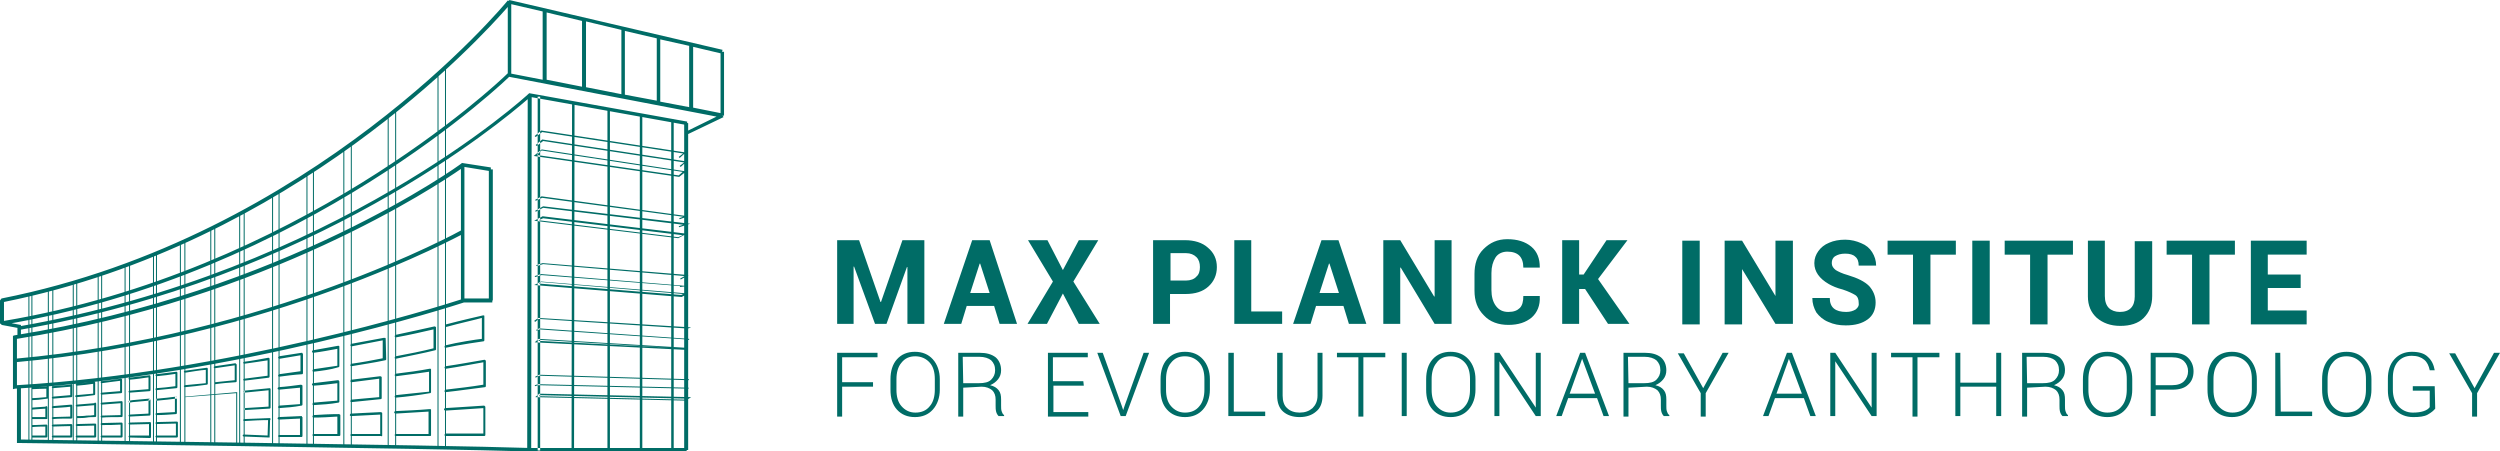
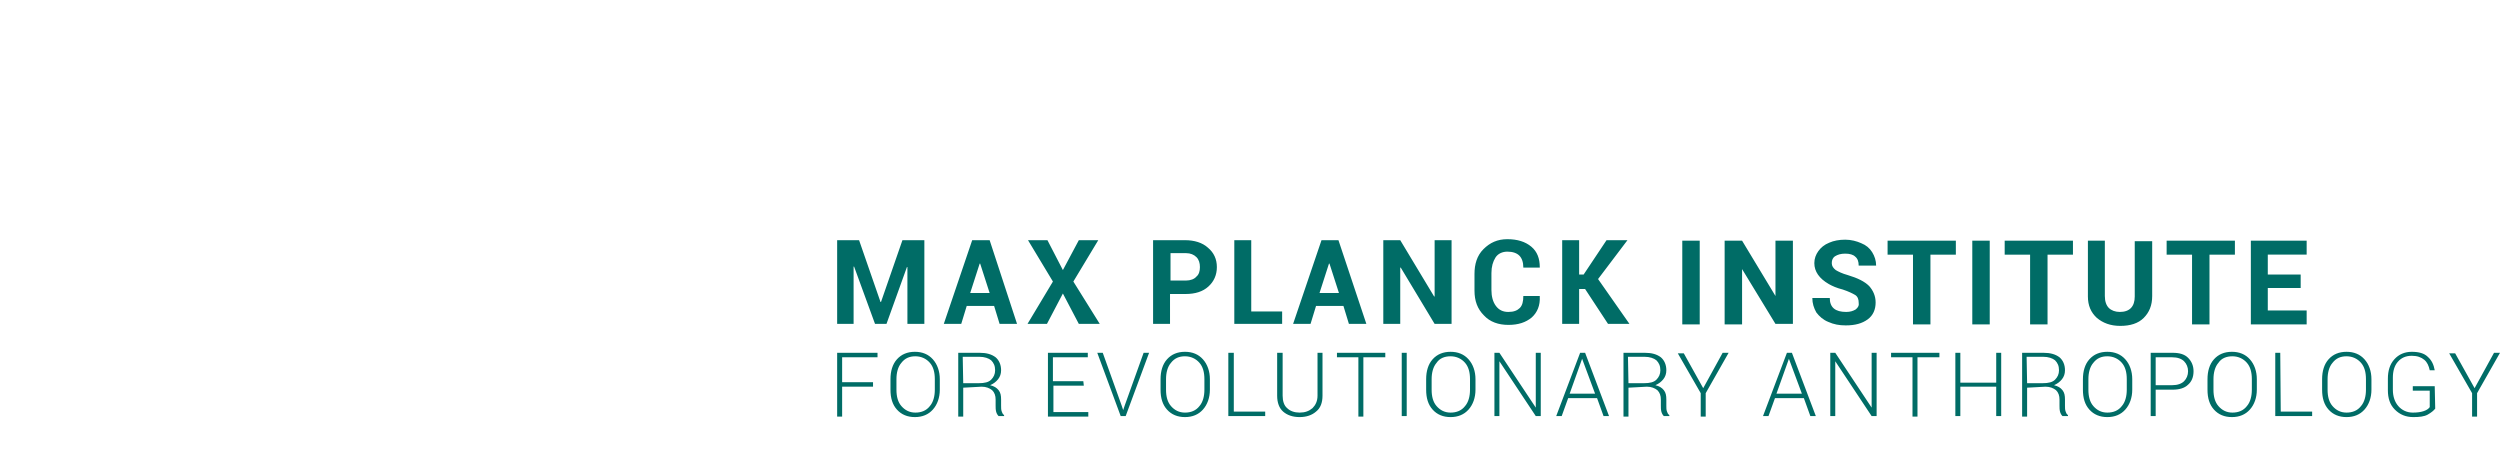
<svg xmlns="http://www.w3.org/2000/svg" version="1.1" id="Ebene_1" x="0px" y="0px" viewbox="0 0 501.7 90.6" style="enable-background:new 0 0 501.7 90.6;" xml:space="preserve" width="501.7" height="90.6">
  <style type="text/css">
	.st0{fill:#006C66;}
</style>
-   <path class="st0" d="M106.6,90.4l-0.8,0l0.1-70.5c-5.3,4.6-42.8,36-102,46.3l-0.1-0.7c63.4-11,101.9-46.3,102.3-46.7l0.1-0.1  l31.7,5.7l0,0.3h0.2v1.5l5.7-2.8l-41.7-8l0.1-0.7l6.7,1.3V2.3l-6.9-1.6l0.2-0.7l42.8,10l-0.1,0.4h0.4v12.8H145l0.2,0.3l-7.1,3.4  v63.4h-0.8V25l-30.6-5.5L106.6,90.4z M139.1,21.6l5.5,1.1V10.7l-5.5-1.3V21.6z M132.5,20.4l5.8,1.1V9.2l-5.8-1.3V20.4z M125.4,19  l6.4,1.2V7.7l-6.4-1.5V19z M117.6,17.5l7.1,1.4V6l-7.1-1.7V17.5z M109.7,16l7.1,1.4V4.2l-7.1-1.7V16z M2.6,78.1V67.4l0.3-0.1  c54-8.6,89.4-34.2,89.7-34.5l0.1-0.1l5.8,0.9L98.5,34h0.4v26.3h-0.1v0.4h-5.7C91.3,61.3,47.2,75.5,3,78L2.6,78.1z M3.4,68v9.3  c42.2-2.5,84.2-15.6,89.1-17.2V33.9C87.6,37.3,53.5,60,3.4,68z M93.2,59.9h4.9V34.3l-4.9-0.8C93.2,33.6,93.2,59.9,93.2,59.9z   M0.4,65.2L0,64.9v-4.6l0.3-0.4C62.8,47.5,101.5,0.6,101.9,0.1l0.7,0.2v14.5l-0.1,0.3C102.1,15.6,61.3,55.1,0.4,65.2z M0.8,60.6v3.8  c58.8-9.9,98.7-47.3,101.1-49.7V1.4C96.5,7.6,58.9,48.9,0.8,60.6z M102.2,14.9L102.2,14.9L102.2,14.9z M137.8,90.6h-31.5v-0.4l0,0.4  C87.7,90,4.7,88.9,3.8,88.9l-0.4,0V77.7h0.8v10.5c6.1,0.1,84.1,1.1,102.1,1.7h31.5L137.8,90.6L137.8,90.6z M3,72.7L2.9,72  c51.2-4.6,89.4-25.6,89.7-25.8l0.4,0.7C92.7,47,54.4,68.1,3,72.7z M4.2,67.5H3.5v-1.7l-3.2-0.6l0.1-0.7l3.7,0.7l0,0h0.1V67.5z   M89.5,89.9h-0.2V13.7h0.2V89.9z M88,89.7h-0.2V14.9H88V89.7z M79.5,89.7h-0.2V22.2h0.2V89.7z M78,89.7h-0.2V23.5H78V89.7z   M70.6,89.5h-0.2V28.9h0.2V89.5z M69.1,89.5h-0.2V30.2h0.2V89.5z M63,89.3h-0.2V34.1H63V89.3z M61.7,89.3h-0.2V35h0.2V89.3z   M56.1,89.3h-0.2V38.7h0.2V89.3z M54.8,89.3h-0.2V39.3h0.2V89.3z M49.1,89.2h-0.2V42.5h0.2V89.2z M48.3,89.2H48V42.9h0.2V89.2z   M43.3,89.2H43V45.5h0.2V89.2z M42.4,89.2h-0.2V46.1h0.2V89.2z M37.2,89h-0.2V48.4h0.2V89z M36.3,89h-0.2V48.8h0.2V89z M31.5,89  h-0.2V50.8h0.2V89z M30.9,89h-0.2V51.2h0.2V89z M26.1,88.7h-0.2V52.9h0.2V88.7z M25.3,88.7H25V53.3h0.2V88.7z M20.5,88.7h-0.2V55  h0.2V88.7z M19.8,88.7h-0.2V55.3h0.2V88.7z M15.5,88.7h-0.2V56.6h0.2V88.7z M14.8,88.7h-0.2v-32h0.2V88.7z M9.8,88.5H9.6V58.2h0.2  V88.5z M6.6,88.5H6.3V58.9h0.2V88.5z M5.9,88.5H5.7V59.2h0.2V88.5z M10.7,88.3h-0.2V57.9h0.2V88.3z M108.4,19.4h-0.5v71h0.5V19.4z   M137.6,80.4L137.6,80.4l-30.2-0.7l0.7-0.6l0.1,0.1l0-0.2l30.5,0.7L137.6,80.4z M108.1,79.5l29.5,0.7l0.3-0.2l-29.7-0.7l0.1,0.1  L108.1,79.5z M138.2,78l-30.2-0.7l-0.6,0.2l-0.1-0.2l0.7-0.2l30.2,0.7L138.2,78z M138.2,76.3l-30-0.9l-0.7,0.4l-0.1-0.2l0.8-0.4l0,0  l30.1,0.9L138.2,76.3z M137.4,70.2L137.4,70.2l-30.1-1.5l0.8-0.7l0,0l29.7,1.8L137.4,70.2z M108,68.4l26.9,1.4l-26.7-1.6L108,68.4z   M138.3,68.2h-0.9v-0.1l-29.2-2l-0.5,0.3l-0.1-0.2l0.6-0.3l0,0l30.1,2.1L138.3,68.2z M137.6,66.1l-0.1-0.2l0,0l-29.4-1.9l-0.7,0.6  l-0.2-0.2l0.8-0.6l0,0l30.7,1.9L137.6,66.1z M136.8,59.6L136.8,59.6l-29.6-2.4l1.4-0.7l0,0l29.5,2.4L136.8,59.6z M108.1,56.9  l28.6,2.3l0.4-0.2l-28.5-2.4L108.1,56.9z M136.5,57.6l-0.1-0.2l0,0l-27.7-2.2l-1.3,0.4l-0.1-0.2l1.3-0.4l0,0l29.4,2.4L136.5,57.6z   M136.6,56.1l-0.1-0.2l0.9-0.5L109,53l-1.3,0.4l-0.1-0.2l1.3-0.4l0,0l29.3,2.4L136.6,56.1z M136.1,47.8L136.1,47.8l-28.9-3.5  l1.7-0.9l0,0l28.9,3.5L136.1,47.8z M108.1,44.2l28,3.4l0.9-0.4l-28-3.4L108.1,44.2z M136.3,45.6l-0.1-0.2l0.9-0.3L109,41.7l-1.5,0.8  l-0.1-0.2l1.6-0.9l0,0l29.5,3.5L136.3,45.6z M136.4,44l-0.1-0.2l0.8-0.3l-28.3-3.8l-1.3,0.6l-0.1-0.2l1.3-0.7l0,0l29.4,4L136.4,44z   M136.3,35.5L136.3,35.5l-29.2-4.2l1.6-1.3l0.1,0l28.9,4.4L136.3,35.5z M107.7,31.1l28.5,4.1l0.8-0.7l-28.3-4.3L107.7,31.1z   M136.6,33.5l-0.2-0.2l0.9-0.7L109,28.3l-1.3,1l-0.2-0.2l1.3-1.1l0.1,0l28.9,4.4L136.6,33.5z M136.4,31.7l-0.2-0.2l0.9-0.7  l-28.3-4.3l-1.3,1l-0.2-0.2l1.3-1.1l0.1,0l28.9,4.4L136.4,31.7z M115.2,90.1h-0.5l0.1-69.6l0.5,0L115.2,90.1z M128.9,90h-0.5V22.9  h0.5V90z M122.4,90h-0.5V21.9h0.5V90z M135.2,89.9h-0.5v-66h0.5V89.9z M6.5,78.1c-0.1,0-0.2-0.1-0.2-0.2c0-0.1,0.1-0.2,0.2-0.2  c0.6,0,1.6,0,2.9-0.1c0.1,0,0.2,0.1,0.2,0.2c0,0.1-0.1,0.2-0.2,0.2C8.1,78,7.1,78.1,6.5,78.1L6.5,78.1z M10.6,77.9  c-0.1,0-0.2-0.1-0.2-0.2c0-0.1,0.1-0.2,0.2-0.2c1-0.1,2.3-0.2,3.6-0.3c0.1,0,0.2,0.1,0.2,0.2c0,0.1-0.1,0.2-0.2,0.2  C12.9,77.7,11.7,77.8,10.6,77.9C10.6,77.9,10.6,77.9,10.6,77.9z M15.4,77.4c-0.1,0-0.2-0.1-0.2-0.2c0-0.1,0.1-0.2,0.2-0.2  c1.1-0.1,2.3-0.2,3.5-0.4c0.1,0,0.2,0.1,0.2,0.2c0,0.1-0.1,0.2-0.2,0.2C17.7,77.2,16.5,77.3,15.4,77.4  C15.4,77.4,15.4,77.4,15.4,77.4z M20.4,76.9c-0.1,0-0.2-0.1-0.2-0.2c0-0.1,0.1-0.2,0.2-0.2c1.2-0.1,2.5-0.3,3.9-0.5  c0.1,0,0.2,0.1,0.2,0.2c0,0.1-0.1,0.2-0.2,0.2C22.9,76.6,21.6,76.7,20.4,76.9C20.4,76.9,20.4,76.9,20.4,76.9z M26,76.2  c-0.1,0-0.2-0.1-0.2-0.2c0-0.1,0.1-0.2,0.2-0.2c1.3-0.2,2.6-0.3,4-0.5c0.1,0,0.2,0.1,0.2,0.2c0,0.1-0.1,0.2-0.2,0.2  C28.6,75.9,27.3,76.1,26,76.2C26,76.2,26,76.2,26,76.2z M31.4,75.5c-0.1,0-0.2-0.1-0.2-0.2c0-0.1,0.1-0.2,0.2-0.2  c1.3-0.2,2.6-0.3,4-0.5c0.1,0,0.2,0.1,0.2,0.2c0,0.1-0.1,0.2-0.2,0.2C34.1,75.2,32.7,75.4,31.4,75.5C31.4,75.5,31.4,75.5,31.4,75.5z   M37.1,74.8c-0.1,0-0.2-0.1-0.2-0.2c0-0.1,0.1-0.2,0.2-0.2c1.4-0.2,2.9-0.4,4.4-0.6c0.1,0,0.2,0.1,0.2,0.2c0,0.1-0.1,0.2-0.2,0.2  C40,74.3,38.5,74.6,37.1,74.8C37.1,74.8,37.1,74.8,37.1,74.8z M43.1,73.9c-0.1,0-0.2-0.1-0.2-0.2c0-0.1,0.1-0.2,0.2-0.2  c1.3-0.2,2.7-0.4,4.1-0.6c0.1,0,0.2,0.1,0.2,0.2c0,0.1-0.1,0.2-0.2,0.2C45.9,73.5,44.5,73.7,43.1,73.9  C43.2,73.9,43.2,73.9,43.1,73.9z M49,73c-0.1,0-0.2-0.1-0.2-0.2c0-0.1,0.1-0.2,0.2-0.2c1.6-0.2,3.2-0.5,4.8-0.8  c0.1,0,0.2,0.1,0.2,0.2s-0.1,0.2-0.2,0.3C52.3,72.5,50.7,72.8,49,73C49,73,49,73,49,73z M56,75.6c-0.1,0-0.2-0.1-0.2-0.2  c0-0.1,0.1-0.3,0.2-0.3c1.4-0.2,2.9-0.4,4.3-0.6v-3.2c-1.4,0.2-2.8,0.5-4.2,0.7c-0.1,0-0.3-0.1-0.3-0.2c0-0.1,0.1-0.3,0.2-0.3  c1.5-0.2,3-0.5,4.5-0.7c0,0,0,0,0,0c0,0,0,0,0.1,0l0,0l0,0c0,0,0.1,0,0.1,0.1c0,0,0,0.1,0.1,0.1c0,0,0,0.1,0,0.1c0,0,0,0,0,0v3.8  c0,0.1-0.1,0.2-0.2,0.2C59,75.2,57.5,75.4,56,75.6C56,75.6,56,75.6,56,75.6z M62.9,74.6c-0.1,0-0.2-0.1-0.2-0.2  c0-0.1,0.1-0.3,0.2-0.3c1.6-0.2,3.2-0.5,4.8-0.7V70c-1.6,0.3-3.2,0.6-4.8,0.8c-0.1,0-0.3-0.1-0.3-0.2c0-0.1,0.1-0.3,0.2-0.3  c1.7-0.3,3.4-0.6,5-0.9c0,0,0,0,0,0c0,0,0,0,0.1,0c0,0,0.1,0,0.1,0l0,0l0,0c0,0,0.1,0.1,0.1,0.1c0,0,0,0.1,0,0.1c0,0,0,0,0,0v3.9  c0,0.1-0.1,0.2-0.2,0.2C66.3,74.2,64.6,74.4,62.9,74.6C62.9,74.6,62.9,74.6,62.9,74.6z M70.5,73.5c-0.1,0-0.2-0.1-0.2-0.2  c0-0.1,0.1-0.3,0.2-0.3c2.2-0.3,4.3-0.7,6.3-1.1l0-3.6c-2,0.4-4.1,0.8-6.2,1.2c-0.1,0-0.3-0.1-0.3-0.2c0-0.1,0.1-0.3,0.2-0.3  c2.2-0.4,4.4-0.8,6.5-1.2c0,0,0,0,0.1,0c0,0,0,0,0.1,0c0,0,0.1,0,0.1,0c0,0,0.1,0.1,0.1,0.1c0,0,0,0.1,0,0.1c0,0,0,0,0,0l0.1,4.1  c0,0.1-0.1,0.2-0.2,0.2C75,72.8,72.8,73.1,70.5,73.5C70.5,73.5,70.5,73.5,70.5,73.5z M79.4,72c-0.1,0-0.2-0.1-0.2-0.2  c0-0.1,0.1-0.3,0.2-0.3c2.7-0.5,5.2-1,7.6-1.6v-3.8c-2.2,0.5-4.7,1.1-7.5,1.6c-0.1,0-0.3-0.1-0.3-0.2c0-0.1,0.1-0.3,0.2-0.3  c2.9-0.6,5.5-1.2,7.8-1.7c0.1,0,0.3,0.1,0.3,0.2c0,0,0,0,0,0.1v4.3c0,0.1-0.1,0.2-0.2,0.2C84.9,70.9,82.2,71.4,79.4,72  C79.4,72,79.4,72,79.4,72z M89.4,69.8c-0.1,0-0.2-0.1-0.2-0.2c0-0.1,0.1-0.3,0.2-0.3c2.4-0.6,6.3-1.2,7.3-1.3v-4.2  c-1,0.3-4.6,1.1-7.1,1.8c-0.1,0-0.3,0-0.3-0.2s0-0.3,0.2-0.3c3-0.8,7.4-1.8,7.4-1.8c0.1,0,0.2,0,0.2,0c0.1,0,0.1,0.1,0.1,0.2v4.8  c0,0.1-0.1,0.2-0.2,0.2C96.9,68.5,92.1,69.2,89.4,69.8C89.4,69.8,89.4,69.8,89.4,69.8z M26,78.8c-0.1,0-0.2-0.1-0.2-0.2  c0-0.1,0.1-0.2,0.2-0.2c1.2-0.1,2.5-0.2,3.8-0.3v-2.5c0-0.1,0.1-0.2,0.2-0.2s0.2,0.1,0.2,0.2v2.7c0,0.1-0.1,0.2-0.2,0.2  C28.6,78.6,27.3,78.7,26,78.8C26,78.8,26,78.8,26,78.8z M31.4,78.3c-0.1,0-0.2-0.1-0.2-0.2c0-0.1,0.1-0.2,0.2-0.2  c1.2-0.1,2.5-0.2,3.8-0.4v-2.7c0-0.1,0.1-0.2,0.2-0.2s0.2,0.1,0.2,0.2v2.9c0,0.1-0.1,0.2-0.2,0.2C34.1,78,32.7,78.2,31.4,78.3  C31.4,78.3,31.4,78.3,31.4,78.3z M37.1,77.7c-0.1,0-0.2-0.1-0.2-0.2c0-0.1,0.1-0.2,0.2-0.2c1.4-0.1,2.8-0.3,4.2-0.4v-2.9  c0-0.1,0.1-0.2,0.2-0.2s0.2,0.1,0.2,0.2V77c0,0.1-0.1,0.2-0.2,0.2C40,77.4,38.5,77.6,37.1,77.7C37.1,77.7,37.1,77.7,37.1,77.7z   M43.2,77.1c-0.1,0-0.2-0.1-0.2-0.2c0-0.1,0.1-0.2,0.2-0.2c1.3-0.1,2.6-0.3,3.9-0.4v-3.1c0-0.1,0.1-0.2,0.2-0.2s0.2,0.1,0.2,0.2v3.3  c0,0.1-0.1,0.2-0.2,0.2C45.9,76.8,44.5,76.9,43.2,77.1C43.2,77.1,43.2,77.1,43.2,77.1z M49,76.4c-0.1,0-0.2-0.1-0.2-0.2  c0-0.1,0.1-0.2,0.2-0.2c1.5-0.2,3.1-0.4,4.7-0.6v-3.4c0-0.1,0.1-0.2,0.2-0.2s0.2,0.1,0.2,0.2v3.6c0,0.1-0.1,0.2-0.2,0.2  C52.3,76,50.6,76.2,49,76.4C49,76.4,49,76.4,49,76.4z M6.5,82.2c-0.1,0-0.2-0.1-0.2-0.2c0-0.1,0.1-0.2,0.2-0.2c0,0,1.1-0.1,2.8-0.2  c0.1,0,0.2,0.1,0.2,0.2c0,0.1-0.1,0.2-0.2,0.2C7.5,82.1,6.5,82.2,6.5,82.2C6.5,82.2,6.5,82.2,6.5,82.2z M10.6,81.9  c-0.1,0-0.2-0.1-0.2-0.2c0-0.1,0.1-0.2,0.2-0.2c1.1-0.1,2.3-0.2,3.7-0.3c0.1,0,0.2,0.1,0.2,0.2c0,0.1-0.1,0.2-0.2,0.2  C12.9,81.8,11.7,81.8,10.6,81.9C10.6,81.9,10.6,81.9,10.6,81.9z M15.4,81.6c-0.1,0-0.2-0.1-0.2-0.2c0-0.1,0.1-0.2,0.2-0.2  c1.2-0.1,2.4-0.2,3.7-0.3c0.1,0,0.2,0.1,0.2,0.2c0,0.1-0.1,0.2-0.2,0.2C17.8,81.4,16.5,81.5,15.4,81.6  C15.4,81.6,15.4,81.6,15.4,81.6z M20.4,81.2c-0.1,0-0.2-0.1-0.2-0.2c0-0.1,0.1-0.2,0.2-0.2c1.3-0.1,2.6-0.2,4-0.3  c0.1,0,0.2,0.1,0.2,0.2s-0.1,0.2-0.2,0.2C23,81,21.6,81.1,20.4,81.2C20.4,81.2,20.4,81.2,20.4,81.2z M6.5,80.3  c-0.1,0-0.2-0.1-0.2-0.2c0-0.1,0.1-0.2,0.2-0.2c0.6,0,1.5-0.1,2.8-0.2v-2c0-0.1,0.1-0.2,0.2-0.2s0.2,0.1,0.2,0.2v2.1  c0,0.1-0.1,0.2-0.2,0.2C8.1,80.2,7.1,80.3,6.5,80.3C6.5,80.3,6.5,80.3,6.5,80.3z M10.6,80c-0.1,0-0.2-0.1-0.2-0.2  c0-0.1,0.1-0.2,0.2-0.2c1-0.1,2.2-0.2,3.5-0.3v-2c0-0.1,0.1-0.2,0.2-0.2s0.2,0.1,0.2,0.2v2.2c0,0.1-0.1,0.2-0.2,0.2  C12.9,79.8,11.7,79.9,10.6,80C10.6,80,10.6,80,10.6,80z M15.3,79.7c-0.1,0-0.2-0.1-0.2-0.2c0-0.1,0.1-0.2,0.2-0.2  c1.1-0.1,2.2-0.2,3.4-0.3v-2.2c0-0.1,0.1-0.2,0.2-0.2s0.2,0.1,0.2,0.2v2.3c0,0.1-0.1,0.2-0.2,0.2C17.6,79.5,16.4,79.6,15.3,79.7  C15.3,79.7,15.3,79.7,15.3,79.7z M20.4,79.2c-0.1,0-0.2-0.1-0.2-0.2c0-0.1,0.1-0.2,0.2-0.2c1.2-0.1,2.4-0.2,3.7-0.3v-2.3  c0-0.1,0.1-0.2,0.2-0.2s0.2,0.1,0.2,0.2v2.5c0,0.1-0.1,0.2-0.2,0.2C22.9,79,21.6,79.1,20.4,79.2C20.4,79.2,20.4,79.2,20.4,79.2z   M26,80.8l0.6-0.1c1.1-0.1,2.2-0.2,3.3-0.3c0.1,0,0.2-0.1,0.2-0.2S30.1,80,29.9,80c-1.1,0.1-2.3,0.2-3.3,0.3L26,80.4  c-0.1,0-0.2,0.1-0.2,0.2C25.8,80.7,25.9,80.8,26,80.8C26,80.8,26,80.8,26,80.8z M31.6,80.4c0.7-0.1,1.3-0.1,2-0.2  c0.5-0.1,1.1-0.1,1.7-0.2l0.2,0l0-0.4l-0.2,0c-0.6,0.1-1.2,0.1-1.7,0.2c-0.7,0.1-1.3,0.1-2,0.2l-0.2,0l0,0.4L31.6,80.4z M49,78.8  c1.7-0.2,3.4-0.3,5.1-0.5c0.1,0,0.2-0.1,0.2-0.2c0-0.1-0.1-0.2-0.2-0.2c-1.7,0.2-3.4,0.3-5.1,0.5c-0.1,0-0.2,0.1-0.2,0.2  C48.8,78.7,48.9,78.8,49,78.8C49,78.8,49,78.8,49,78.8z M56,81.9c-0.1,0-0.2-0.1-0.2-0.2c0-0.1,0.1-0.3,0.2-0.3  c1.4-0.1,2.8-0.2,4.2-0.3v-3.3c-1.4,0.1-2.8,0.3-4.2,0.4c-0.1,0-0.3-0.1-0.3-0.2c0-0.1,0.1-0.3,0.2-0.3c1.5-0.1,3-0.3,4.5-0.5  c0.1,0,0.3,0.1,0.3,0.2c0,0,0,0,0,0c0,0,0,0,0,0v3.8c0,0.1-0.1,0.2-0.2,0.2C58.9,81.7,57.5,81.8,56,81.9C56,81.9,56,81.9,56,81.9z   M62.9,81.3c-0.1,0-0.2-0.1-0.2-0.2c0-0.1,0.1-0.3,0.2-0.3c1.6-0.1,3.2-0.3,4.8-0.4v-3.5c-1.6,0.2-3.2,0.4-4.8,0.5  c-0.1,0-0.3-0.1-0.3-0.2s0.1-0.3,0.2-0.3c1.7-0.2,3.4-0.4,5-0.6c0,0,0,0,0,0c0,0,0,0,0.1,0l0,0l0,0c0,0,0.1,0,0.1,0.1c0,0,0,0,0,0  l0,0c0,0,0,0.1,0.1,0.1c0,0,0,0.1,0,0.1c0,0,0,0,0,0v4c0,0.1-0.1,0.2-0.2,0.2C66.3,81.1,64.6,81.2,62.9,81.3  C62.9,81.3,62.9,81.3,62.9,81.3z M70.5,80.7c-0.1,0-0.2-0.1-0.2-0.2c0-0.1,0.1-0.3,0.2-0.3c1.8-0.2,3.7-0.3,5.6-0.5v-3.7  c-1.8,0.2-3.7,0.5-5.5,0.7c-0.1,0-0.3-0.1-0.3-0.2c0-0.1,0.1-0.3,0.2-0.3c2-0.2,3.9-0.5,5.8-0.7c0.1,0,0.3,0.1,0.3,0.2c0,0,0,0,0,0  l0,0v4.2c0,0.1-0.1,0.2-0.2,0.2C74.4,80.3,72.5,80.5,70.5,80.7C70.6,80.7,70.6,80.7,70.5,80.7z M79.4,79.8c-0.1,0-0.2-0.1-0.2-0.2  c0-0.1,0.1-0.3,0.2-0.3c2.2-0.2,4.4-0.5,6.7-0.7v-4c-2,0.3-4.2,0.6-6.6,0.9c-0.1,0-0.3-0.1-0.3-0.2c0-0.1,0.1-0.3,0.2-0.3  c2.5-0.3,4.7-0.6,6.8-1c0,0,0,0,0,0c0,0,0,0,0.1,0c0,0,0.1,0,0.1,0c0,0,0.1,0.1,0.1,0.1c0,0,0,0.1,0,0.1c0,0,0,0,0,0v4.5  c0,0.1-0.1,0.2-0.2,0.2C84,79.3,81.7,79.6,79.4,79.8C79.4,79.8,79.4,79.8,79.4,79.8z M89.4,78.7c-0.1,0-0.2-0.1-0.2-0.2  c0-0.1,0.1-0.3,0.2-0.3c2.6-0.3,5.2-0.6,7.6-1v-4.5c-2.3,0.4-4.8,0.9-7.5,1.3c-0.1,0-0.3-0.1-0.3-0.2c0-0.1,0.1-0.3,0.2-0.3  c2.8-0.4,5.4-0.9,7.8-1.3c0.1,0,0.1,0,0.2,0.1c0.1,0,0.1,0.1,0.1,0.2v5c0,0.1-0.1,0.2-0.2,0.2C94.8,78,92.2,78.4,89.4,78.7  C89.4,78.7,89.4,78.7,89.4,78.7z M54.1,82c0.1,0,0.2-0.1,0.2-0.2v-3.7h-0.4v3.5c-1.7,0.1-3.3,0.2-4.9,0.3l0,0.4  C50.7,82.2,52.4,82.1,54.1,82z M26,83.6c-0.1,0-0.2-0.1-0.2-0.2c0-0.1,0.1-0.2,0.2-0.2c1.2-0.1,2.5-0.1,3.8-0.2v-2.7  c0-0.1,0.1-0.2,0.2-0.2s0.2,0.1,0.2,0.2v2.9c0,0.1-0.1,0.2-0.2,0.2C28.6,83.5,27.3,83.5,26,83.6C26,83.6,26,83.6,26,83.6z   M31.4,83.3c-0.1,0-0.2-0.1-0.2-0.2c0-0.1,0.1-0.2,0.2-0.2c1.2-0.1,2.4-0.1,3.7-0.2v-2.9c0-0.1,0.1-0.2,0.2-0.2s0.2,0.1,0.2,0.2v3.1  c0,0.1-0.1,0.2-0.2,0.2C34,83.2,32.7,83.3,31.4,83.3C31.4,83.3,31.4,83.3,31.4,83.3z M6.5,85.7c-0.1,0-0.2-0.1-0.2-0.2  c0-0.1,0.1-0.2,0.2-0.2c0,0,1,0,2.8-0.1c0.1,0,0.2,0.1,0.2,0.2s-0.1,0.2-0.2,0.2C7.4,85.6,6.5,85.7,6.5,85.7  C6.5,85.7,6.5,85.7,6.5,85.7z M10.6,85.6c-0.1,0-0.2-0.1-0.2-0.2c0-0.1,0.1-0.2,0.2-0.2c1.1,0,2.3-0.1,3.7-0.1c0,0,0,0,0,0  c0.1,0,0.2,0.1,0.2,0.2c0,0.1-0.1,0.2-0.2,0.2C12.9,85.5,11.6,85.6,10.6,85.6C10.6,85.6,10.6,85.6,10.6,85.6z M15.4,85.5  c-0.1,0-0.2-0.1-0.2-0.2c0-0.1,0.1-0.2,0.2-0.2l3.7-0.1c0.1,0,0.2,0.1,0.2,0.2c0,0.1-0.1,0.2-0.2,0.2L15.4,85.5  C15.4,85.5,15.4,85.5,15.4,85.5z M20.4,85.3c-0.1,0-0.2-0.1-0.2-0.2c0-0.1,0.1-0.2,0.2-0.2c1.3,0,2.6-0.1,4-0.1c0,0,0,0,0,0  c0.1,0,0.2,0.1,0.2,0.2c0,0.1-0.1,0.2-0.2,0.2C22.9,85.3,21.6,85.3,20.4,85.3C20.4,85.3,20.4,85.3,20.4,85.3z M9.3,84.1H6.5  c-0.1,0-0.2-0.1-0.2-0.2s0.1-0.2,0.2-0.2h2.6v-2c0-0.1,0.1-0.2,0.2-0.2s0.2,0.1,0.2,0.2V84C9.5,84.1,9.4,84.1,9.3,84.1z M10.6,84.1  c-0.1,0-0.2-0.1-0.2-0.2c0-0.1,0.1-0.2,0.2-0.2c1,0,2.2-0.1,3.5-0.1v-2.1c0-0.1,0.1-0.2,0.2-0.2s0.2,0.1,0.2,0.2v2.3  c0,0.1-0.1,0.2-0.2,0.2C12.9,84,11.6,84,10.6,84.1C10.6,84.1,10.6,84.1,10.6,84.1z M15.5,83.9c-0.1,0-0.2-0.1-0.2-0.2  c0-0.1,0.1-0.2,0.2-0.2c0.7,0,1.3,0,1.9-0.1c0.5,0,0.9,0,1.5-0.1v-2.3c0-0.1,0.1-0.2,0.2-0.2s0.2,0.1,0.2,0.2v2.5  c0,0.1-0.1,0.2-0.2,0.2c-0.6,0-1.2,0-1.7,0.1C16.8,83.9,16.2,83.9,15.5,83.9C15.5,83.9,15.5,83.9,15.5,83.9z M20.4,83.8  c-0.1,0-0.2-0.1-0.2-0.2c0-0.1,0.1-0.2,0.2-0.2c1.2,0,2.5-0.1,3.8-0.1v-2.5c0-0.1,0.1-0.2,0.2-0.2s0.2,0.1,0.2,0.2v2.7  c0,0.1-0.1,0.2-0.2,0.2C22.9,83.7,21.6,83.7,20.4,83.8C20.4,83.8,20.4,83.8,20.4,83.8z M26,85.2c-0.1,0-0.2-0.1-0.2-0.2  c0-0.1,0.1-0.2,0.2-0.2c1.3,0,2.7-0.1,4.1-0.1c0,0,0,0,0,0c0.1,0,0.2,0.1,0.2,0.2c0,0.1-0.1,0.2-0.2,0.2  C28.7,85.1,27.3,85.2,26,85.2C26,85.2,26,85.2,26,85.2z M31.4,85.1c-0.1,0-0.2-0.1-0.2-0.2c0-0.1,0.1-0.2,0.2-0.2l4.1-0.1  c0.1,0,0.2,0.1,0.2,0.2c0,0.1-0.1,0.2-0.2,0.2L31.4,85.1C31.4,85.1,31.4,85.1,31.4,85.1z M49,84.5c-0.1,0-0.2-0.1-0.2-0.2  c0-0.1,0.1-0.2,0.2-0.2c1.7-0.1,3.3-0.1,5.1-0.2c0.1,0,0.2,0.1,0.2,0.2c0,0.1-0.1,0.2-0.2,0.2C52.3,84.3,50.6,84.4,49,84.5  C49,84.5,49,84.5,49,84.5z M56,87.7c-0.1,0-0.2-0.1-0.2-0.2c0-0.1,0.1-0.2,0.2-0.2l4.2,0V84c-1.4,0.1-2.8,0.1-4.2,0.2  c-0.1,0-0.3-0.1-0.3-0.2c0-0.1,0.1-0.3,0.2-0.3c1.5-0.1,3-0.1,4.5-0.2c0,0,0,0,0,0l0,0c0,0,0,0,0,0l0,0c0,0,0,0,0.1,0l0,0  c0,0,0.1,0,0.1,0.1l0,0c0,0,0,0,0,0l0,0c0,0,0,0,0,0l0,0c0,0,0,0.1,0.1,0.1l0,0l0,0c0,0,0,0,0,0c0,0,0,0.1,0,0.1c0,0,0,0,0,0v3.7  c0,0.1-0.1,0.2-0.2,0.2L56,87.7L56,87.7z M89.4,87.5c-0.1,0-0.2-0.1-0.2-0.2c0-0.1,0.1-0.3,0.2-0.3C93.2,87,94.9,87,97,87v-5.1  c-2.5,0.2-4.9,0.3-7.6,0.5c-0.1,0-0.3-0.1-0.3-0.2c0-0.1,0.1-0.3,0.2-0.3c2.7-0.2,5.3-0.3,7.8-0.5c0.1,0,0.1,0,0.2,0.1  s0.1,0.1,0.1,0.2v5.6c0,0.1-0.1,0.2-0.2,0.2C95,87.5,93.3,87.5,89.4,87.5C89.4,87.5,89.4,87.5,89.4,87.5z M86.3,87.5  C86.3,87.5,86.3,87.5,86.3,87.5c-2.1,0-4.4,0-6.9,0c-0.1,0-0.2-0.1-0.2-0.2c0-0.1,0.1-0.2,0.2-0.2l0,0c2.4,0,4.6,0,6.6,0v-4.5  c-2.2,0.1-4.4,0.3-6.6,0.4c-0.1,0-0.3-0.1-0.3-0.2c0-0.1,0.1-0.3,0.2-0.3c2.3-0.1,4.6-0.2,6.9-0.4c0,0,0,0,0,0c0,0,0.1,0,0.1,0  c0,0,0,0,0,0l0,0c0,0,0.1,0,0.1,0l0,0c0,0,0,0,0,0l0,0c0,0,0.1,0.1,0.1,0.1v0l0,0c0,0,0,0,0,0l0,0c0,0,0,0.1,0,0.1c0,0,0,0,0,0v5  c0,0.1,0,0.1-0.1,0.2C86.4,87.5,86.3,87.5,86.3,87.5z M62.9,87.5c-0.1,0-0.2-0.1-0.2-0.2c0-0.1,0.1-0.2,0.2-0.2l4.8,0v-3.5  c-1.6,0.1-3.2,0.2-4.8,0.2c0,0,0,0,0,0c-0.1,0-0.2-0.1-0.2-0.2c0-0.1,0.1-0.3,0.2-0.3c1.7-0.1,3.4-0.2,5.1-0.2  c0.1,0,0.3,0.1,0.3,0.2c0,0,0,0,0,0v4c0,0.1-0.1,0.2-0.2,0.2L62.9,87.5L62.9,87.5z M76.6,87.5L76.6,87.5l-6.1,0  c-0.1,0-0.2-0.1-0.2-0.2s0.1-0.2,0.2-0.2l5.8,0v-3.9c-1.9,0.1-3.9,0.2-5.8,0.3c-0.2,0-0.3-0.1-0.3-0.2c0-0.1,0.1-0.3,0.2-0.3  c2-0.1,4-0.2,6-0.3c0.1,0,0.3,0.1,0.3,0.2v4.5c0,0.1,0,0.1-0.1,0.2S76.6,87.5,76.6,87.5z M54,87.8C54,87.8,54,87.8,54,87.8l-5.1-0.2  c-0.1,0-0.2-0.1-0.2-0.2c0-0.1,0.1-0.2,0.2-0.2l4.8,0.2l0.1-3.2c0-0.1,0.1-0.2,0.2-0.2c0.1,0,0.2,0.1,0.2,0.2l-0.1,3.4  C54.2,87.7,54.1,87.8,54,87.8z M26,87.8c-0.1,0-0.2-0.1-0.2-0.2c0-0.1,0.1-0.2,0.2-0.2l3.9,0v-2.4c0-0.1,0.1-0.2,0.2-0.2  s0.2,0.1,0.2,0.2v2.7c0,0.1-0.1,0.2-0.2,0.2L26,87.8L26,87.8z M31.4,87.8c-0.1,0-0.2-0.1-0.2-0.2c0-0.1,0.1-0.2,0.2-0.2l3.9,0v-2.6  c0-0.1,0.1-0.2,0.2-0.2s0.2,0.1,0.2,0.2v2.8c0,0.1-0.1,0.2-0.2,0.2L31.4,87.8L31.4,87.8z M6.5,87.8c-0.1,0-0.2-0.1-0.2-0.2  s0.1-0.2,0.2-0.2l2.6,0v-2c0-0.1,0.1-0.2,0.2-0.2s0.2,0.1,0.2,0.2v2.2c0,0.1-0.1,0.2-0.2,0.2L6.5,87.8L6.5,87.8z M10.6,87.8  c-0.1,0-0.2-0.1-0.2-0.2s0.1-0.2,0.2-0.2l3.5,0v-2.1c0-0.1,0.1-0.2,0.2-0.2s0.2,0.1,0.2,0.2v2.3c0,0.1-0.1,0.2-0.2,0.2L10.6,87.8  L10.6,87.8z M15.4,87.8c-0.1,0-0.2-0.1-0.2-0.2s0.1-0.2,0.2-0.2l3.5,0v-2.2c0-0.1,0.1-0.2,0.2-0.2s0.2,0.1,0.2,0.2v2.4  c0,0.1-0.1,0.2-0.2,0.2L15.4,87.8C15.4,87.8,15.4,87.8,15.4,87.8z M20.4,87.8c-0.1,0-0.2-0.1-0.2-0.2s0.1-0.2,0.2-0.2l3.8,0v-2.3  c0-0.1,0.1-0.2,0.2-0.2s0.2,0.1,0.2,0.2v2.5c0,0.1-0.1,0.2-0.2,0.2L20.4,87.8L20.4,87.8z M47.5,89.3C47.5,89.3,47.5,89.3,47.5,89.3  l-10.4-0.2c-0.1,0-0.1-0.1-0.1-0.1v-9.3c0-0.1,0-0.1,0.1-0.1l10.4-0.9c0,0,0.1,0,0.1,0c0,0,0,0.1,0,0.1v10.4  C47.6,89.2,47.6,89.2,47.5,89.3C47.6,89.3,47.5,89.3,47.5,89.3z M37.2,88.8L47.4,89V78.9l-10.2,0.8V88.8z" />
  <g>
    <path class="st0" d="M175.2,77.6H169v6h-1V70.8h8.1v0.9H169v5h6.2V77.6z M188.6,78.2c0,1.6-0.5,3-1.4,4s-2.1,1.5-3.6,1.5   c-1.5,0-2.7-0.5-3.6-1.5c-0.9-1-1.3-2.3-1.3-4v-2.1c0-1.6,0.4-3,1.3-4s2.1-1.5,3.6-1.5c1.5,0,2.7,0.5,3.6,1.5c0.9,1,1.4,2.4,1.4,4   L188.6,78.2L188.6,78.2z M187.6,76.1c0-1.4-0.3-2.5-1-3.3c-0.7-0.8-1.7-1.3-2.9-1.3c-1.2,0-2.1,0.4-2.8,1.3c-0.7,0.8-1,2-1,3.3v2.1   c0,1.4,0.3,2.5,1,3.3c0.7,0.8,1.6,1.3,2.8,1.3c1.2,0,2.2-0.4,2.9-1.3c0.7-0.8,1-2,1-3.3L187.6,76.1L187.6,76.1z M193.3,77.8v5.8h-1   V70.8h4.3c1.4,0,2.4,0.3,3.2,0.9c0.7,0.6,1.1,1.5,1.1,2.6c0,0.7-0.2,1.3-0.6,1.8c-0.4,0.5-0.9,0.9-1.6,1.2v0c0.8,0.2,1.3,0.5,1.7,1   s0.5,1.1,0.5,1.9v1.2c0,0.4,0,0.8,0.1,1.1c0.1,0.3,0.2,0.6,0.5,0.8v0.2h-1.1c-0.2-0.2-0.4-0.5-0.5-0.9c-0.1-0.4-0.1-0.8-0.1-1.2   v-1.2c0-0.8-0.2-1.4-0.7-1.9c-0.5-0.4-1.2-0.7-2.1-0.7L193.3,77.8L193.3,77.8z M193.3,76.9h3.1c1.2,0,2-0.2,2.5-0.7   c0.5-0.5,0.8-1.1,0.8-1.9c0-0.9-0.3-1.5-0.8-2c-0.5-0.4-1.3-0.7-2.4-0.7h-3.3L193.3,76.9L193.3,76.9z M217.5,77.4h-6.1v5.3h7v0.9   h-8.1V70.8h8v0.9h-7v4.8h6.1L217.5,77.4L217.5,77.4z M225.1,81.4l0.3,0.9h0l0.3-0.9l3.8-10.6h1.1l-4.7,12.7h-1l-4.7-12.7h1.1   L225.1,81.4z M242.8,78.2c0,1.6-0.5,3-1.4,4s-2.1,1.5-3.6,1.5c-1.5,0-2.7-0.5-3.6-1.5s-1.3-2.3-1.3-4v-2.1c0-1.6,0.4-3,1.3-4   s2.1-1.5,3.6-1.5c1.5,0,2.7,0.5,3.6,1.5c0.9,1,1.4,2.4,1.4,4L242.8,78.2L242.8,78.2z M241.7,76.1c0-1.4-0.3-2.5-1-3.3   c-0.7-0.8-1.7-1.3-2.9-1.3c-1.2,0-2.1,0.4-2.8,1.3c-0.7,0.8-1,2-1,3.3v2.1c0,1.4,0.3,2.5,1,3.3c0.7,0.8,1.6,1.3,2.8,1.3   c1.2,0,2.2-0.4,2.9-1.3c0.7-0.8,1-2,1-3.3L241.7,76.1L241.7,76.1z M247.6,82.6h6.3v0.9h-7.4V70.8h1.1L247.6,82.6L247.6,82.6z    M265.4,70.8v8.6c0,1.4-0.4,2.5-1.3,3.2c-0.8,0.7-1.9,1.1-3.3,1.1c-1.4,0-2.5-0.4-3.3-1.1c-0.8-0.7-1.2-1.8-1.2-3.2v-8.6h1.1v8.6   c0,1.1,0.3,2,0.9,2.5c0.6,0.6,1.5,0.9,2.5,0.9c1.1,0,1.9-0.3,2.6-0.9c0.6-0.6,1-1.4,1-2.5v-8.6H265.4z M277.9,71.7h-4.3v11.9h-1   V71.7h-4.3v-0.9h9.7V71.7z M282.3,83.5h-1V70.8h1V83.5z M296.1,78.2c0,1.6-0.5,3-1.4,4s-2.1,1.5-3.6,1.5c-1.5,0-2.7-0.5-3.6-1.5   c-0.9-1-1.3-2.3-1.3-4v-2.1c0-1.6,0.4-3,1.3-4s2.1-1.5,3.6-1.5c1.5,0,2.7,0.5,3.6,1.5c0.9,1,1.4,2.4,1.4,4L296.1,78.2L296.1,78.2z    M295,76.1c0-1.4-0.3-2.5-1-3.3c-0.7-0.8-1.7-1.3-2.9-1.3c-1.2,0-2.2,0.4-2.8,1.3c-0.7,0.8-1,2-1,3.3v2.1c0,1.4,0.3,2.5,1,3.3   c0.7,0.8,1.6,1.3,2.8,1.3c1.2,0,2.2-0.4,2.9-1.3c0.7-0.8,1-2,1-3.3L295,76.1L295,76.1z M309.2,83.5h-1l-7.3-11l0,0v11h-1V70.8h1   l7.3,11l0,0v-11h1V83.5z M320.5,79.9h-5.8l-1.3,3.6h-1.1l4.8-12.7h1l4.8,12.7h-1.1L320.5,79.9z M315,79h5.1l-2.6-7L315,79z    M326.8,77.8v5.8h-1V70.8h4.3c1.4,0,2.4,0.3,3.2,0.9c0.7,0.6,1.1,1.5,1.1,2.6c0,0.7-0.2,1.3-0.6,1.8c-0.4,0.5-0.9,0.9-1.6,1.2v0   c0.8,0.2,1.3,0.5,1.7,1s0.5,1.1,0.5,1.9v1.2c0,0.4,0,0.8,0.1,1.1c0.1,0.3,0.2,0.6,0.5,0.8v0.2h-1.1c-0.2-0.2-0.4-0.5-0.5-0.9   c-0.1-0.4-0.1-0.8-0.1-1.2v-1.2c0-0.8-0.2-1.4-0.7-1.9c-0.5-0.4-1.2-0.7-2.1-0.7L326.8,77.8L326.8,77.8z M326.8,76.9h3.1   c1.2,0,2-0.2,2.5-0.7c0.5-0.5,0.8-1.1,0.8-1.9c0-0.9-0.3-1.5-0.8-2c-0.5-0.4-1.3-0.7-2.4-0.7h-3.3L326.8,76.9L326.8,76.9z    M341.8,77.9l3.9-7.1h1.2l-4.6,8.1v4.7h-1v-4.7l-4.6-8h1.2L341.8,77.9z M362,79.9h-5.8l-1.3,3.6h-1.1l4.8-12.7h1l4.8,12.7h-1.1   L362,79.9z M356.5,79h5.1l-2.6-7L356.5,79z M376.6,83.5h-1l-7.3-11l0,0v11h-1V70.8h1l7.3,11l0,0v-11h1V83.5z M389.1,71.7h-4.3v11.9   h-1V71.7h-4.3v-0.9h9.7V71.7z M401.6,83.5h-1v-5.9h-7.2v5.9h-1V70.8h1v6h7.2v-6h1V83.5z M406.8,77.8v5.8h-1V70.8h4.3   c1.4,0,2.4,0.3,3.2,0.9c0.7,0.6,1.1,1.5,1.1,2.6c0,0.7-0.2,1.3-0.6,1.8c-0.4,0.5-0.9,0.9-1.6,1.2v0c0.8,0.2,1.3,0.5,1.7,1   s0.5,1.1,0.5,1.9v1.2c0,0.4,0,0.8,0.1,1.1c0.1,0.3,0.2,0.6,0.5,0.8v0.2h-1.1c-0.2-0.2-0.4-0.5-0.5-0.9c-0.1-0.4-0.1-0.8-0.1-1.2   v-1.2c0-0.8-0.2-1.4-0.7-1.9c-0.5-0.4-1.2-0.7-2.1-0.7L406.8,77.8L406.8,77.8z M406.8,76.9h3.1c1.2,0,2-0.2,2.5-0.7   c0.5-0.5,0.8-1.1,0.8-1.9c0-0.9-0.3-1.5-0.8-2c-0.5-0.4-1.3-0.7-2.4-0.7h-3.3L406.8,76.9L406.8,76.9z M427.9,78.2   c0,1.6-0.5,3-1.4,4s-2.1,1.5-3.6,1.5c-1.5,0-2.7-0.5-3.6-1.5s-1.3-2.3-1.3-4v-2.1c0-1.6,0.4-3,1.3-4c0.9-1,2.1-1.5,3.6-1.5   c1.5,0,2.7,0.5,3.6,1.5c0.9,1,1.4,2.4,1.4,4L427.9,78.2L427.9,78.2z M426.8,76.1c0-1.4-0.3-2.5-1-3.3c-0.7-0.8-1.7-1.3-2.9-1.3   c-1.2,0-2.1,0.4-2.8,1.3c-0.7,0.8-1,2-1,3.3v2.1c0,1.4,0.3,2.5,1,3.3c0.7,0.8,1.6,1.3,2.8,1.3c1.2,0,2.2-0.4,2.9-1.3   c0.7-0.8,1-2,1-3.3L426.8,76.1L426.8,76.1z M432.6,78.2v5.3h-1V70.8h4.4c1.4,0,2.4,0.3,3.1,1c0.7,0.7,1.1,1.6,1.1,2.7   c0,1.2-0.4,2.1-1.1,2.7c-0.7,0.7-1.8,1-3.1,1H432.6z M432.6,77.3h3.3c1.1,0,1.9-0.3,2.4-0.8c0.5-0.5,0.8-1.2,0.8-2   c0-0.8-0.3-1.5-0.8-2c-0.5-0.5-1.3-0.8-2.4-0.8h-3.3V77.3z M452.9,78.2c0,1.6-0.5,3-1.4,4s-2.1,1.5-3.6,1.5c-1.5,0-2.7-0.5-3.6-1.5   c-0.9-1-1.3-2.3-1.3-4v-2.1c0-1.6,0.4-3,1.3-4s2.1-1.5,3.6-1.5c1.5,0,2.7,0.5,3.6,1.5c0.9,1,1.4,2.4,1.4,4L452.9,78.2L452.9,78.2z    M451.9,76.1c0-1.4-0.3-2.5-1-3.3c-0.7-0.8-1.7-1.3-2.9-1.3c-1.2,0-2.2,0.4-2.8,1.3c-0.7,0.8-1,2-1,3.3v2.1c0,1.4,0.3,2.5,1,3.3   c0.7,0.8,1.6,1.3,2.8,1.3c1.2,0,2.2-0.4,2.9-1.3c0.7-0.8,1-2,1-3.3L451.9,76.1L451.9,76.1z M457.7,82.6h6.3v0.9h-7.4V70.8h1   L457.7,82.6L457.7,82.6z M475.9,78.2c0,1.6-0.5,3-1.4,4s-2.1,1.5-3.6,1.5c-1.5,0-2.7-0.5-3.6-1.5s-1.3-2.3-1.3-4v-2.1   c0-1.6,0.4-3,1.3-4s2.1-1.5,3.6-1.5c1.5,0,2.7,0.5,3.6,1.5c0.9,1,1.4,2.4,1.4,4L475.9,78.2L475.9,78.2z M474.8,76.1   c0-1.4-0.3-2.5-1-3.3c-0.7-0.8-1.7-1.3-2.9-1.3c-1.2,0-2.1,0.4-2.8,1.3c-0.7,0.8-1,2-1,3.3v2.1c0,1.4,0.3,2.5,1,3.3   c0.7,0.8,1.6,1.3,2.8,1.3c1.2,0,2.2-0.4,2.9-1.3c0.7-0.8,1-2,1-3.3L474.8,76.1L474.8,76.1z M488.7,82c-0.3,0.4-0.8,0.8-1.5,1.2   s-1.7,0.5-2.9,0.5c-1.5,0-2.7-0.5-3.7-1.5s-1.4-2.3-1.4-3.9v-2.3c0-1.6,0.4-2.9,1.3-3.9c0.9-1,2.1-1.5,3.5-1.5c1.4,0,2.5,0.3,3.2,1   c0.8,0.7,1.2,1.6,1.4,2.7h-1c-0.2-0.9-0.5-1.6-1.1-2.1c-0.6-0.5-1.4-0.8-2.5-0.8c-1.2,0-2.1,0.4-2.8,1.2c-0.7,0.8-1,1.9-1,3.2v2.4   c0,1.4,0.4,2.5,1.1,3.3c0.7,0.8,1.7,1.3,2.9,1.3c0.9,0,1.6-0.1,2.2-0.3c0.6-0.2,1-0.5,1.2-0.8v-3.3h-3.4v-0.9h4.4L488.7,82   L488.7,82z M496.6,77.9l3.9-7.1h1.2l-4.6,8.1v4.7h-1v-4.7l-4.6-8h1.2L496.6,77.9z" />
    <path class="st0" d="M181.1,48.2h4.4V65h-3.4V53.6l-0.1,0L177.9,65h-2.3l-4.2-11.5l-0.1,0V65H168V48.2h4.4l4.3,12.4h0.1L181.1,48.2   z M204.1,65h-3.5l-1.1-3.6H194l-1.1,3.6h-3.5l5.7-16.8h3.5L204.1,65z M198.6,58.8l-1.9-5.9h-0.1l-1.9,5.9H198.6z M220.7,65   l-5.3-8.5l5-8.3h-3.9l-3.2,6l-3.1-6h-3.9l5,8.3l-5.1,8.5h3.9l3.2-6.1l3.2,6.1H220.7z M244.2,53.6c0,1.6-0.6,2.9-1.7,3.9   s-2.6,1.5-4.6,1.5h-3.1V65h-3.4V48.2h6.4c1.9,0,3.5,0.5,4.6,1.5C243.6,50.7,244.2,52,244.2,53.6z M240.8,53.6c0-0.8-0.2-1.5-0.7-2   c-0.5-0.5-1.2-0.8-2.1-0.8h-3.1v5.5h3.1c0.9,0,1.7-0.3,2.1-0.8C240.6,55.1,240.8,54.4,240.8,53.6z M257.3,62.5h-6.2V48.2h-3.4V65   h9.6L257.3,62.5L257.3,62.5z M268.6,48.2l5.6,16.8h-3.5l-1.1-3.6h-5.5L263,65h-3.5l5.7-16.8H268.6z M268.7,58.8l-1.9-5.9h-0.1   l-1.9,5.9H268.7z M281.1,53.7L281.1,53.7l6.8,11.3h3.4V48.2h-3.4v11.3l-0.1,0l-6.8-11.3h-3.4V65h3.4V53.7z M307.3,49.5   c-1.2-1-2.8-1.5-4.8-1.5c-2,0-3.5,0.7-4.8,2s-1.8,3-1.8,5v3.3c0,2.1,0.6,3.7,1.9,5c1.2,1.3,2.9,1.9,4.9,1.9c2,0,3.5-0.5,4.7-1.5   c1.1-1,1.7-2.4,1.6-4.2l0-0.1h-3.3c0,1.1-0.2,1.9-0.7,2.4c-0.5,0.5-1.2,0.8-2.3,0.8c-1.1,0-1.9-0.4-2.5-1.2   c-0.6-0.8-0.9-1.9-0.9-3.2v-3.4c0-1.3,0.3-2.3,0.8-3.1s1.4-1.2,2.4-1.2c1.1,0,1.9,0.3,2.4,0.8c0.5,0.5,0.8,1.3,0.8,2.4h3.3l0-0.1   C309,51.9,308.5,50.5,307.3,49.5z M326.6,48.2h-4.2l-4.6,6.9h-0.9v-6.9h-3.4V65h3.4v-7h1.2l4.6,7h4.3l-6.3-9L326.6,48.2z    M341.1,48.3h-3.5v16.8h3.5V48.3z M359.7,48.3h-3.4v11.1l-6.7-11.1h-3.5v16.8h3.5V54l6.7,11h3.5V48.3z M372.4,62.1   c-0.5,0.3-1.1,0.5-1.9,0.5c-2.2,0-3.3-0.9-3.3-2.8h-3.5c0,1.1,0.3,2,0.8,2.9c0.6,0.8,1.4,1.5,2.4,1.9c1.1,0.5,2.2,0.7,3.5,0.7   c1.9,0,3.3-0.4,4.4-1.2c1.1-0.8,1.6-2,1.6-3.4c0-1.3-0.5-2.4-1.3-3.3c-0.9-0.9-2.3-1.6-4.3-2.2c-1.1-0.3-1.9-0.7-2.4-1   c-0.5-0.4-0.8-0.8-0.8-1.4c0-0.6,0.2-1.1,0.7-1.4s1.1-0.5,2-0.5c0.9,0,1.6,0.2,2,0.6c0.5,0.4,0.7,1,0.7,1.8h3.5   c0-1-0.3-1.9-0.8-2.7c-0.5-0.8-1.2-1.4-2.2-1.8c-0.9-0.4-2-0.7-3.2-0.7c-1.2,0-2.3,0.2-3.2,0.6c-1,0.4-1.7,1-2.2,1.7   c-0.5,0.7-0.8,1.5-0.8,2.4c0,1.7,1,3.1,2.9,4.2c0.7,0.4,1.6,0.8,2.8,1.1c1.2,0.4,2,0.8,2.5,1.1c0.5,0.3,0.7,0.9,0.7,1.5   C373.1,61.3,372.9,61.7,372.4,62.1z M392.5,48.3h-13.7v2.8h5.1v14h3.5v-14h5.1L392.5,48.3L392.5,48.3z M399.3,48.3h-3.5v16.8h3.5   V48.3z M416,48.3h-13.7v2.8h5.1v14h3.5v-14h5.1L416,48.3L416,48.3z M428.4,48.3v11.2c0,2-1,3.1-3,3.1c-0.9,0-1.7-0.3-2.2-0.8   c-0.5-0.5-0.8-1.3-0.8-2.4V48.3H419v11.2c0,1.8,0.6,3.2,1.8,4.3c1.2,1,2.7,1.6,4.7,1.6c2,0,3.6-0.5,4.7-1.6   c1.1-1.1,1.7-2.5,1.7-4.4v-11H428.4z M448.5,48.3h-13.7v2.8h5.1v14h3.5v-14h5.1V48.3z M461.7,55.1h-6.6v-4h7.8v-2.8h-11.2v16.8   h11.2v-2.8h-7.8v-4.5h6.6L461.7,55.1L461.7,55.1z" />
  </g>
</svg>